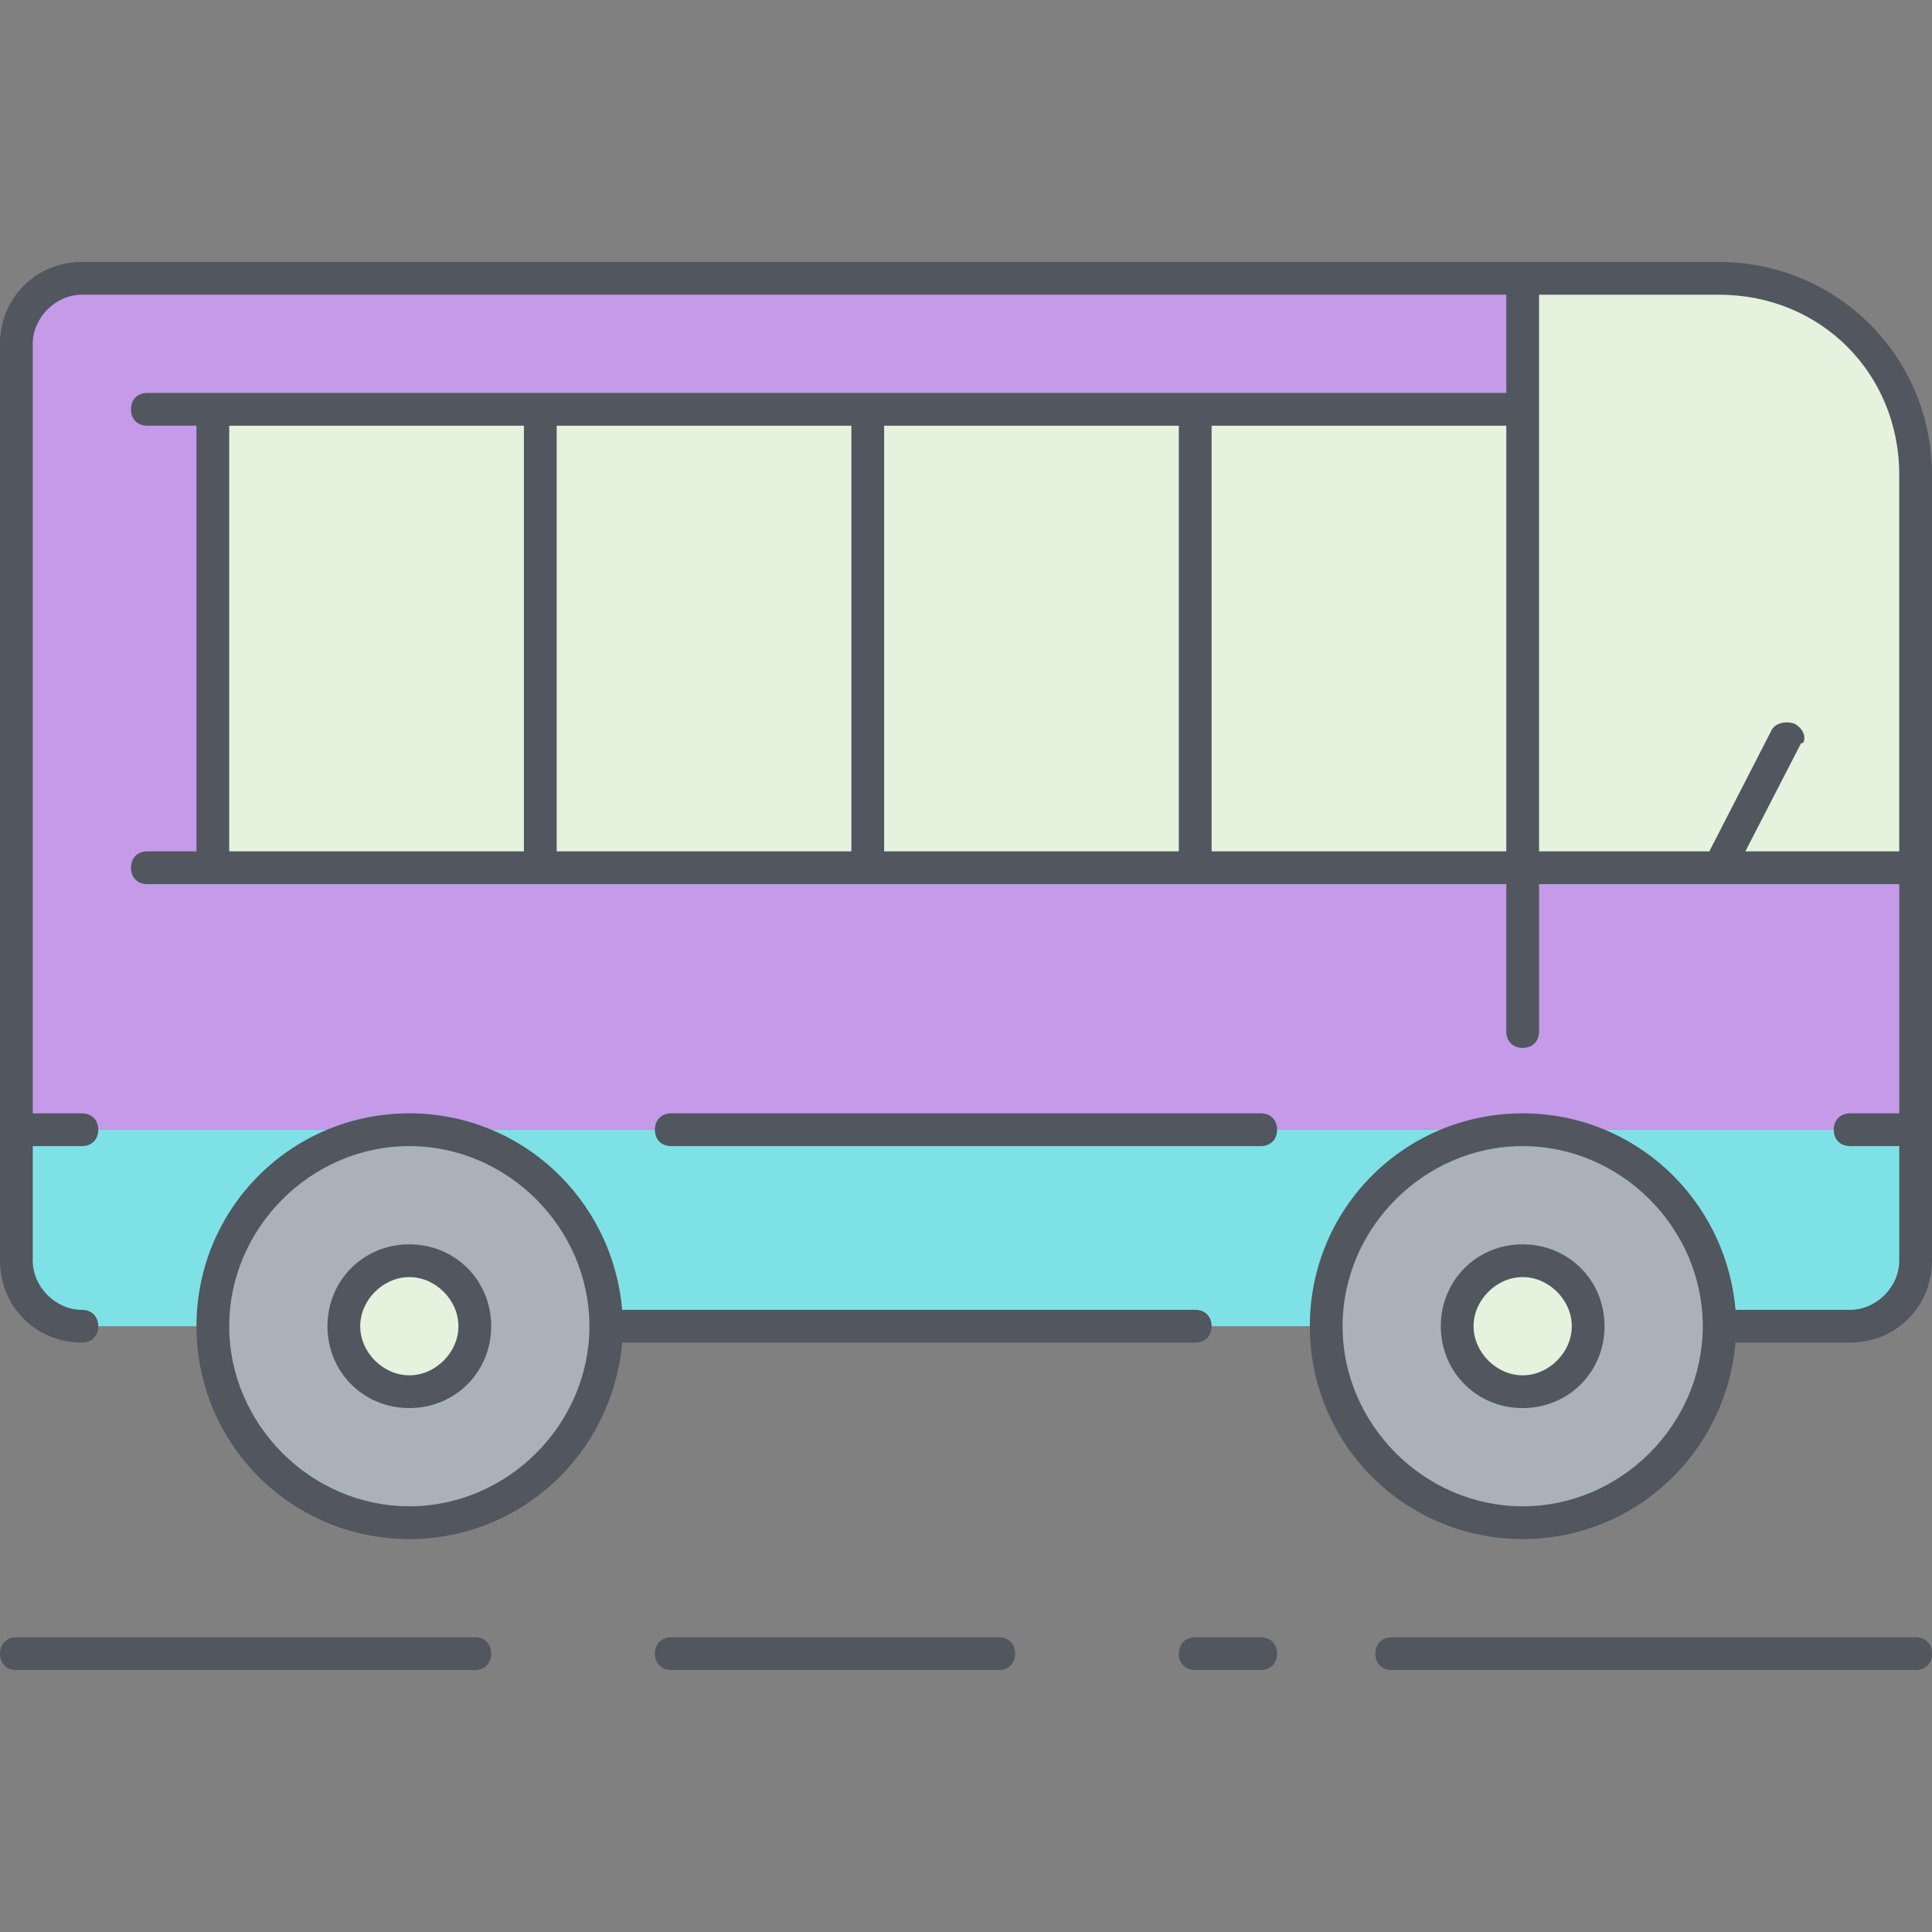
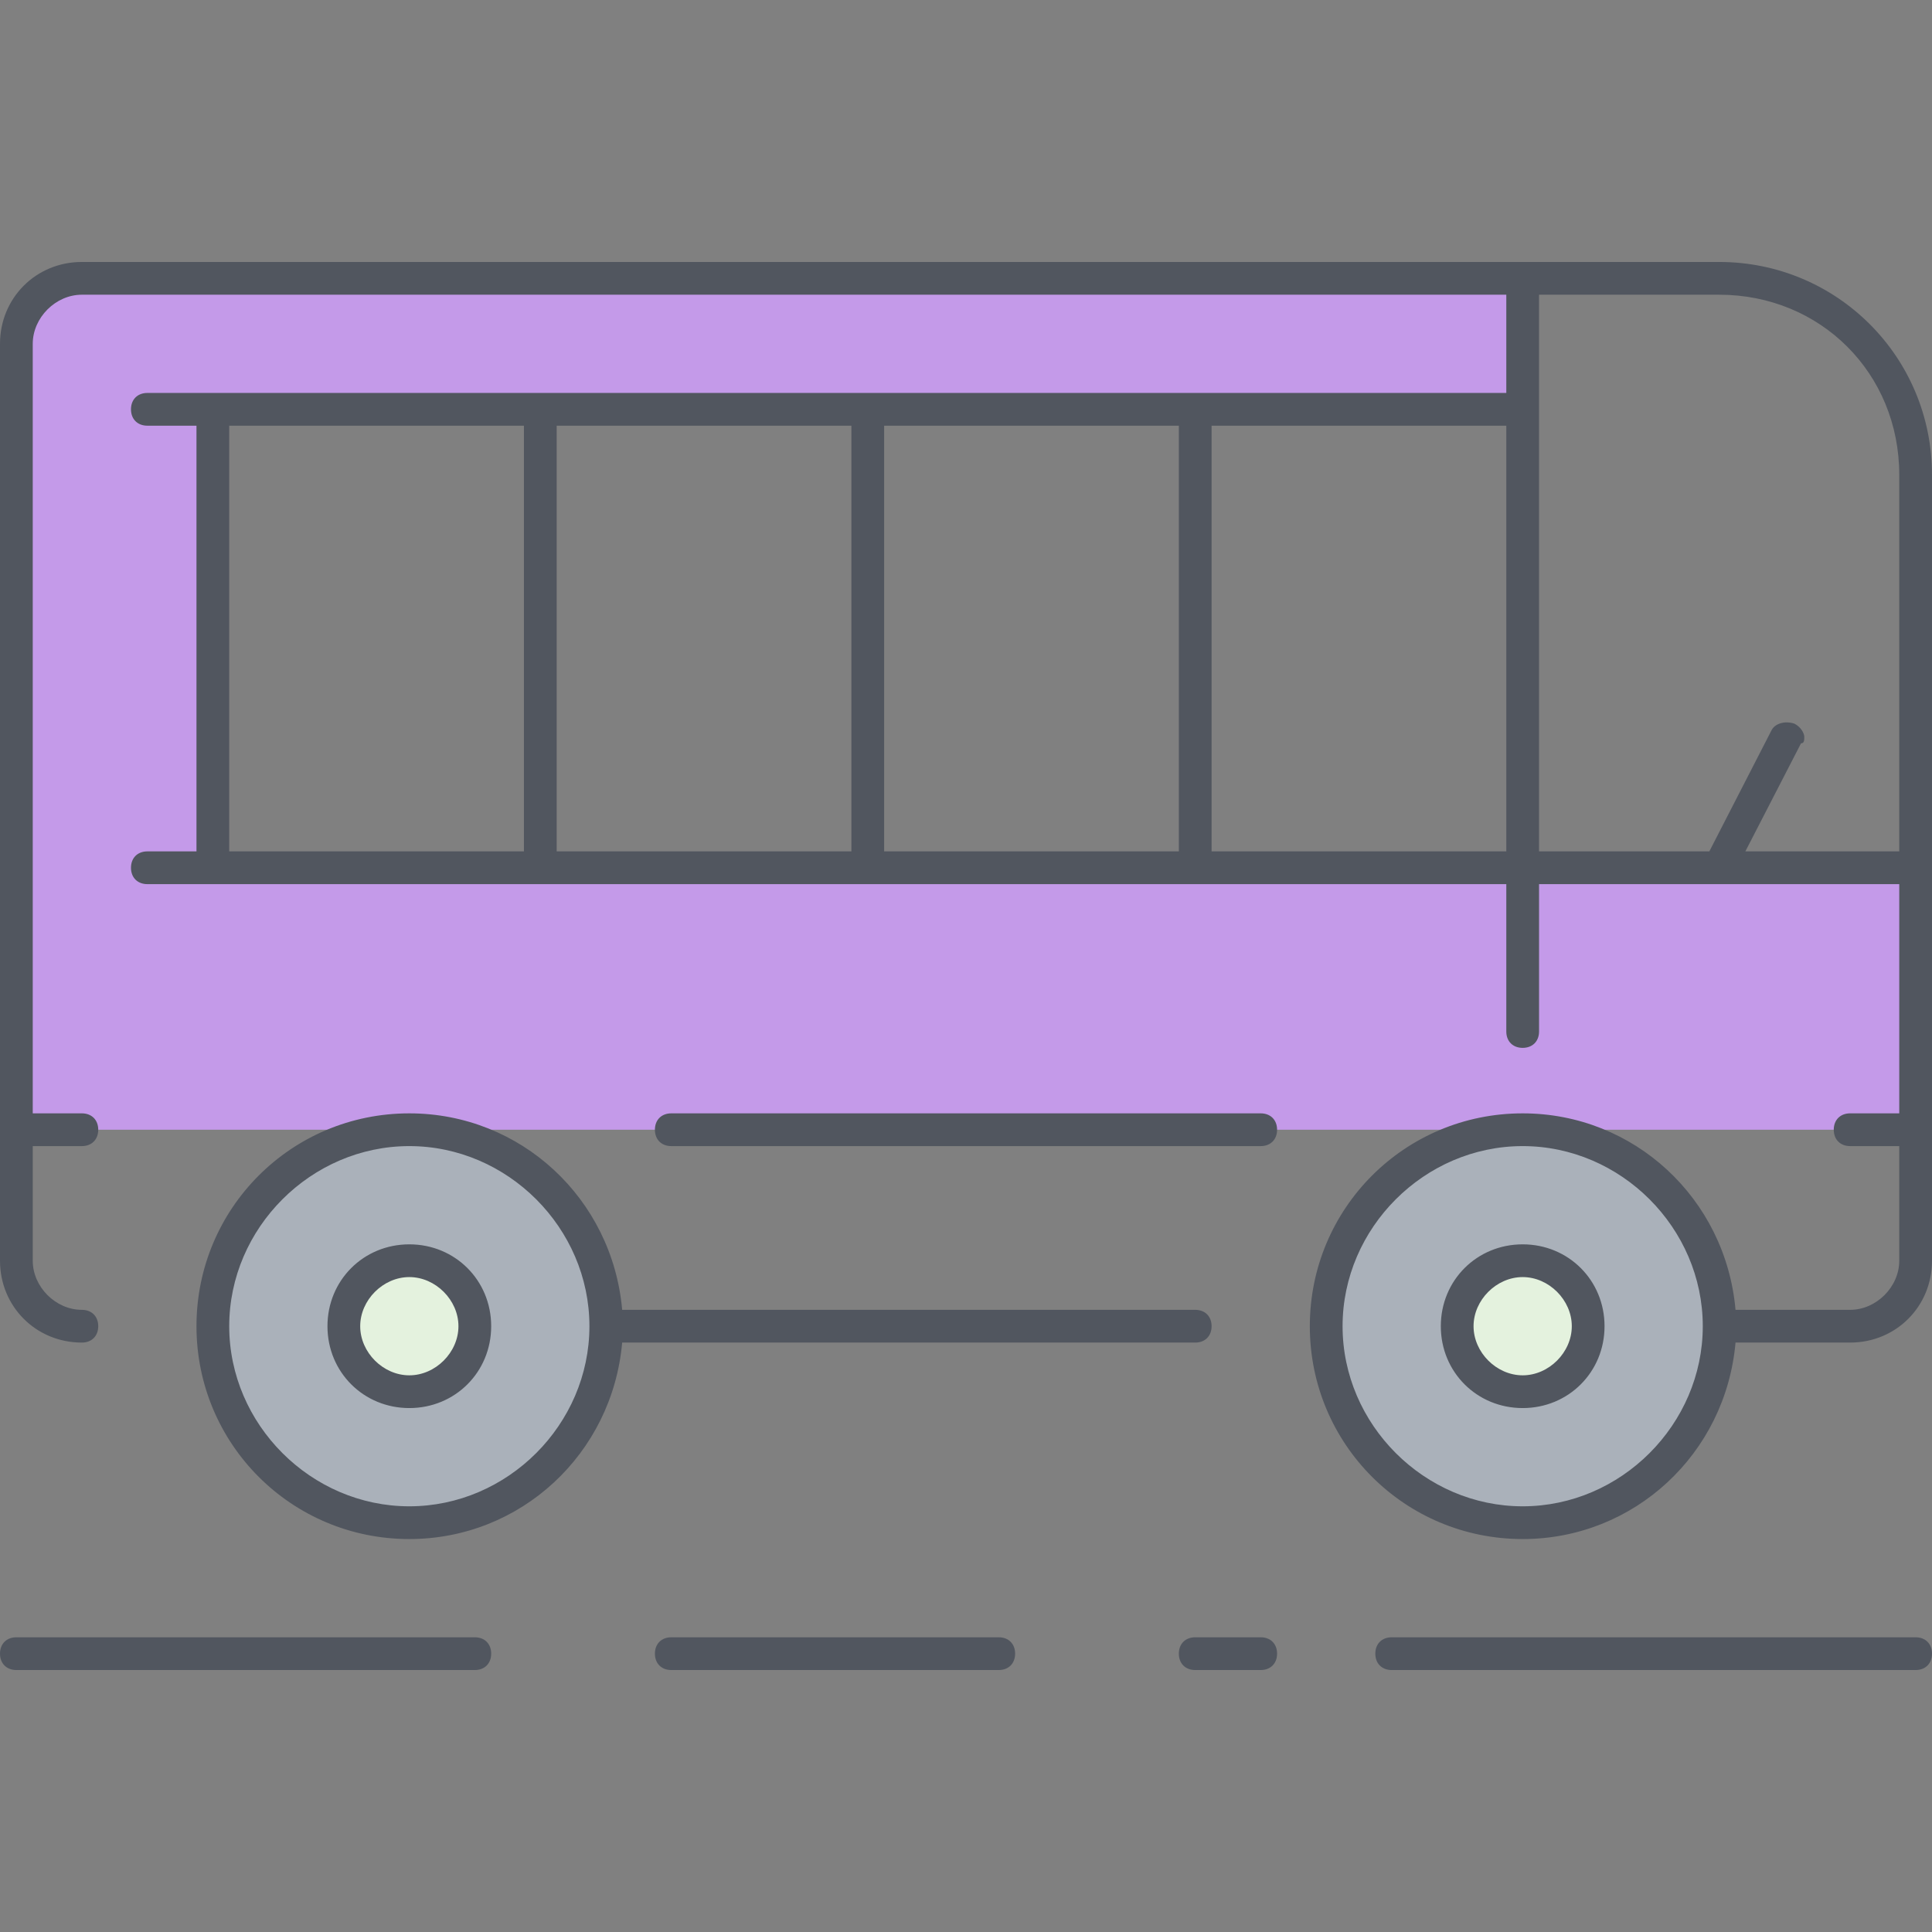
<svg xmlns="http://www.w3.org/2000/svg" version="1.1" id="Layer_1" x="0px" y="0px" viewBox="0 0 503.467 503.467" style="enable-background:new 0 0 503.467 503.467;" xml:space="preserve">
  <rect x="0" y="0" width="503.467" height="503.467" fill="#808080" stroke="none" />
  <g transform="translate(1 17)">
-     <path style="fill:#7EE1E6;" d="M3.267,277.4h102.4c-28.16,0-51.2,23.04-51.2,51.2H20.333c-9.387,0-17.067-7.68-17.067-17.067V277.4   z M498.2,277.4v34.133c0,9.387-7.68,17.067-17.067,17.067H447c0-28.16-23.04-51.2-51.2-51.2H498.2z M105.667,277.4H395.8   c-28.16,0-51.2,23.04-51.2,51.2H156.867C156.867,300.44,133.827,277.4,105.667,277.4z" />
-     <path style="fill:#E4F2DE;" d="M54.467,209.133H395.8V89.667H54.467V209.133z M447,209.133h-51.2V89.667V55.533H447   c29.013,0,51.2,22.187,51.2,51.2v102.4H447z" />
    <path style="fill:#AAB1BA;" d="M105.667,277.4c28.16,0,51.2,23.04,51.2,51.2c0,28.16-23.04,51.2-51.2,51.2s-51.2-23.04-51.2-51.2   C54.467,300.44,77.507,277.4,105.667,277.4z M395.8,277.4c28.16,0,51.2,23.04,51.2,51.2c0,28.16-23.04,51.2-51.2,51.2   s-51.2-23.04-51.2-51.2C344.6,300.44,367.64,277.4,395.8,277.4z" />
-     <path style="fill:#E4F2DE;" d="M395.8,311.533c9.387,0,17.067,7.68,17.067,17.067s-7.68,17.067-17.067,17.067   s-17.067-7.68-17.067-17.067S386.413,311.533,395.8,311.533z M105.667,311.533c9.387,0,17.067,7.68,17.067,17.067   s-7.68,17.067-17.067,17.067S88.6,337.987,88.6,328.6S96.28,311.533,105.667,311.533z" />
+     <path style="fill:#E4F2DE;" d="M395.8,311.533c9.387,0,17.067,7.68,17.067,17.067s-7.68,17.067-17.067,17.067   s-17.067-7.68-17.067-17.067S386.413,311.533,395.8,311.533z M105.667,311.533c9.387,0,17.067,7.68,17.067,17.067   s-7.68,17.067-17.067,17.067S88.6,337.987,88.6,328.6S96.28,311.533,105.667,311.533" />
    <path style="fill:#C49AE9;" d="M395.8,209.133V277.4H105.667H3.267v-68.267h51.2H139.8h85.333h85.333H395.8L395.8,209.133   L395.8,209.133z M3.267,89.667h51.2v119.467h-51.2V89.667L3.267,89.667L3.267,89.667z M498.2,209.133V277.4H395.8v-68.267H447   H498.2L498.2,209.133L498.2,209.133z M395.8,55.533v34.133h-85.333h-85.333H139.8H54.467h-51.2V72.6   c0-9.387,7.68-17.067,17.067-17.067H395.8L395.8,55.533L395.8,55.533z" />
  </g>
  <path style="fill:#51565F;" d="M499.2,435.2H362.667c-2.56,0-4.267-1.707-4.267-4.267c0-2.56,1.707-4.267,4.267-4.267H499.2  c2.56,0,4.267,1.707,4.267,4.267C503.467,433.493,501.76,435.2,499.2,435.2z M328.533,435.2h-17.067  c-2.56,0-4.267-1.707-4.267-4.267c0-2.56,1.707-4.267,4.267-4.267h17.067c2.56,0,4.267,1.707,4.267,4.267  C332.8,433.493,331.093,435.2,328.533,435.2z M260.267,435.2h-85.333c-2.56,0-4.267-1.707-4.267-4.267  c0-2.56,1.707-4.267,4.267-4.267h85.333c2.56,0,4.267,1.707,4.267,4.267C264.533,433.493,262.827,435.2,260.267,435.2z   M123.733,435.2H4.267c-2.56,0-4.267-1.707-4.267-4.267c0-2.56,1.707-4.267,4.267-4.267h119.467c2.56,0,4.267,1.707,4.267,4.267  C128,433.493,126.293,435.2,123.733,435.2z M396.8,401.067c-30.72,0-55.467-24.747-55.467-55.467s24.747-55.467,55.467-55.467  c29.013,0,52.907,22.187,55.467,51.2h29.867c6.827,0,12.8-5.973,12.8-12.8v-29.867h-12.8c-2.56,0-4.267-1.707-4.267-4.267  c0-2.56,1.707-4.267,4.267-4.267h12.8V230.4H448l0,0h-46.933v38.4c0,2.56-1.707,4.267-4.267,4.267s-4.267-1.707-4.267-4.267v-38.4  H38.4c-2.56,0-4.267-1.707-4.267-4.267s1.707-4.267,4.267-4.267h12.8V110.933H38.4c-2.56,0-4.267-1.707-4.267-4.267  S35.84,102.4,38.4,102.4h354.133V76.8h-371.2c-6.827,0-12.8,5.973-12.8,12.8v200.533h12.8c2.56,0,4.267,1.707,4.267,4.267  c0,2.56-1.707,4.267-4.267,4.267h-12.8v29.867c0,6.827,5.973,12.8,12.8,12.8c2.56,0,4.267,1.707,4.267,4.267  c0,2.56-1.707,4.267-4.267,4.267C9.387,349.867,0,340.48,0,328.533V89.6c0-11.947,9.387-21.333,21.333-21.333H448  c30.72,0,55.467,24.747,55.467,55.467v204.8c0,11.947-9.387,21.333-21.333,21.333h-29.867  C449.707,378.88,425.813,401.067,396.8,401.067z M396.8,298.667c-25.6,0-46.933,21.333-46.933,46.933  c0,25.6,21.333,46.933,46.933,46.933s46.933-21.333,46.933-46.933C443.733,320,422.4,298.667,396.8,298.667z M454.827,221.867  h40.107v-98.133c0-26.453-20.48-46.933-46.933-46.933h-46.933v145.067h44.373l16.213-31.573c0.853-1.707,3.413-2.56,5.973-1.707  c1.707,0.853,2.56,2.56,2.56,3.413c0,0.853,0,1.707-0.853,1.707L454.827,221.867z M315.733,221.867h76.8V110.933h-76.8V221.867z   M230.4,221.867h76.8V110.933h-76.8V221.867z M145.067,221.867h76.8V110.933h-76.8V221.867z M59.733,221.867h76.8V110.933h-76.8  V221.867z M106.667,401.067c-30.72,0-55.467-24.747-55.467-55.467s24.747-55.467,55.467-55.467c29.013,0,52.907,22.187,55.467,51.2  h149.333c2.56,0,4.267,1.707,4.267,4.267c0,2.56-1.707,4.267-4.267,4.267H162.133C159.573,378.88,135.68,401.067,106.667,401.067z   M106.667,298.667c-25.6,0-46.933,21.333-46.933,46.933c0,25.6,21.333,46.933,46.933,46.933S153.6,371.2,153.6,345.6  C153.6,320,132.267,298.667,106.667,298.667z M396.8,366.933c-11.947,0-21.333-9.387-21.333-21.333  c0-11.947,9.387-21.333,21.333-21.333s21.333,9.387,21.333,21.333C418.133,357.547,408.747,366.933,396.8,366.933z M396.8,332.8  c-6.827,0-12.8,5.973-12.8,12.8c0,6.827,5.973,12.8,12.8,12.8s12.8-5.973,12.8-12.8C409.6,338.773,403.627,332.8,396.8,332.8z   M106.667,366.933c-11.947,0-21.333-9.387-21.333-21.333c0-11.947,9.387-21.333,21.333-21.333S128,333.653,128,345.6  C128,357.547,118.613,366.933,106.667,366.933z M106.667,332.8c-6.827,0-12.8,5.973-12.8,12.8c0,6.827,5.973,12.8,12.8,12.8  s12.8-5.973,12.8-12.8C119.467,338.773,113.493,332.8,106.667,332.8z M328.533,298.667h-153.6c-2.56,0-4.267-1.707-4.267-4.267  c0-2.56,1.707-4.267,4.267-4.267h153.6c2.56,0,4.267,1.707,4.267,4.267C332.8,296.96,331.093,298.667,328.533,298.667z" />
  <g>
</g>
  <g>
</g>
  <g>
</g>
  <g>
</g>
  <g>
</g>
  <g>
</g>
  <g>
</g>
  <g>
</g>
  <g>
</g>
  <g>
</g>
  <g>
</g>
  <g>
</g>
  <g>
</g>
  <g>
</g>
  <g>
</g>
</svg>